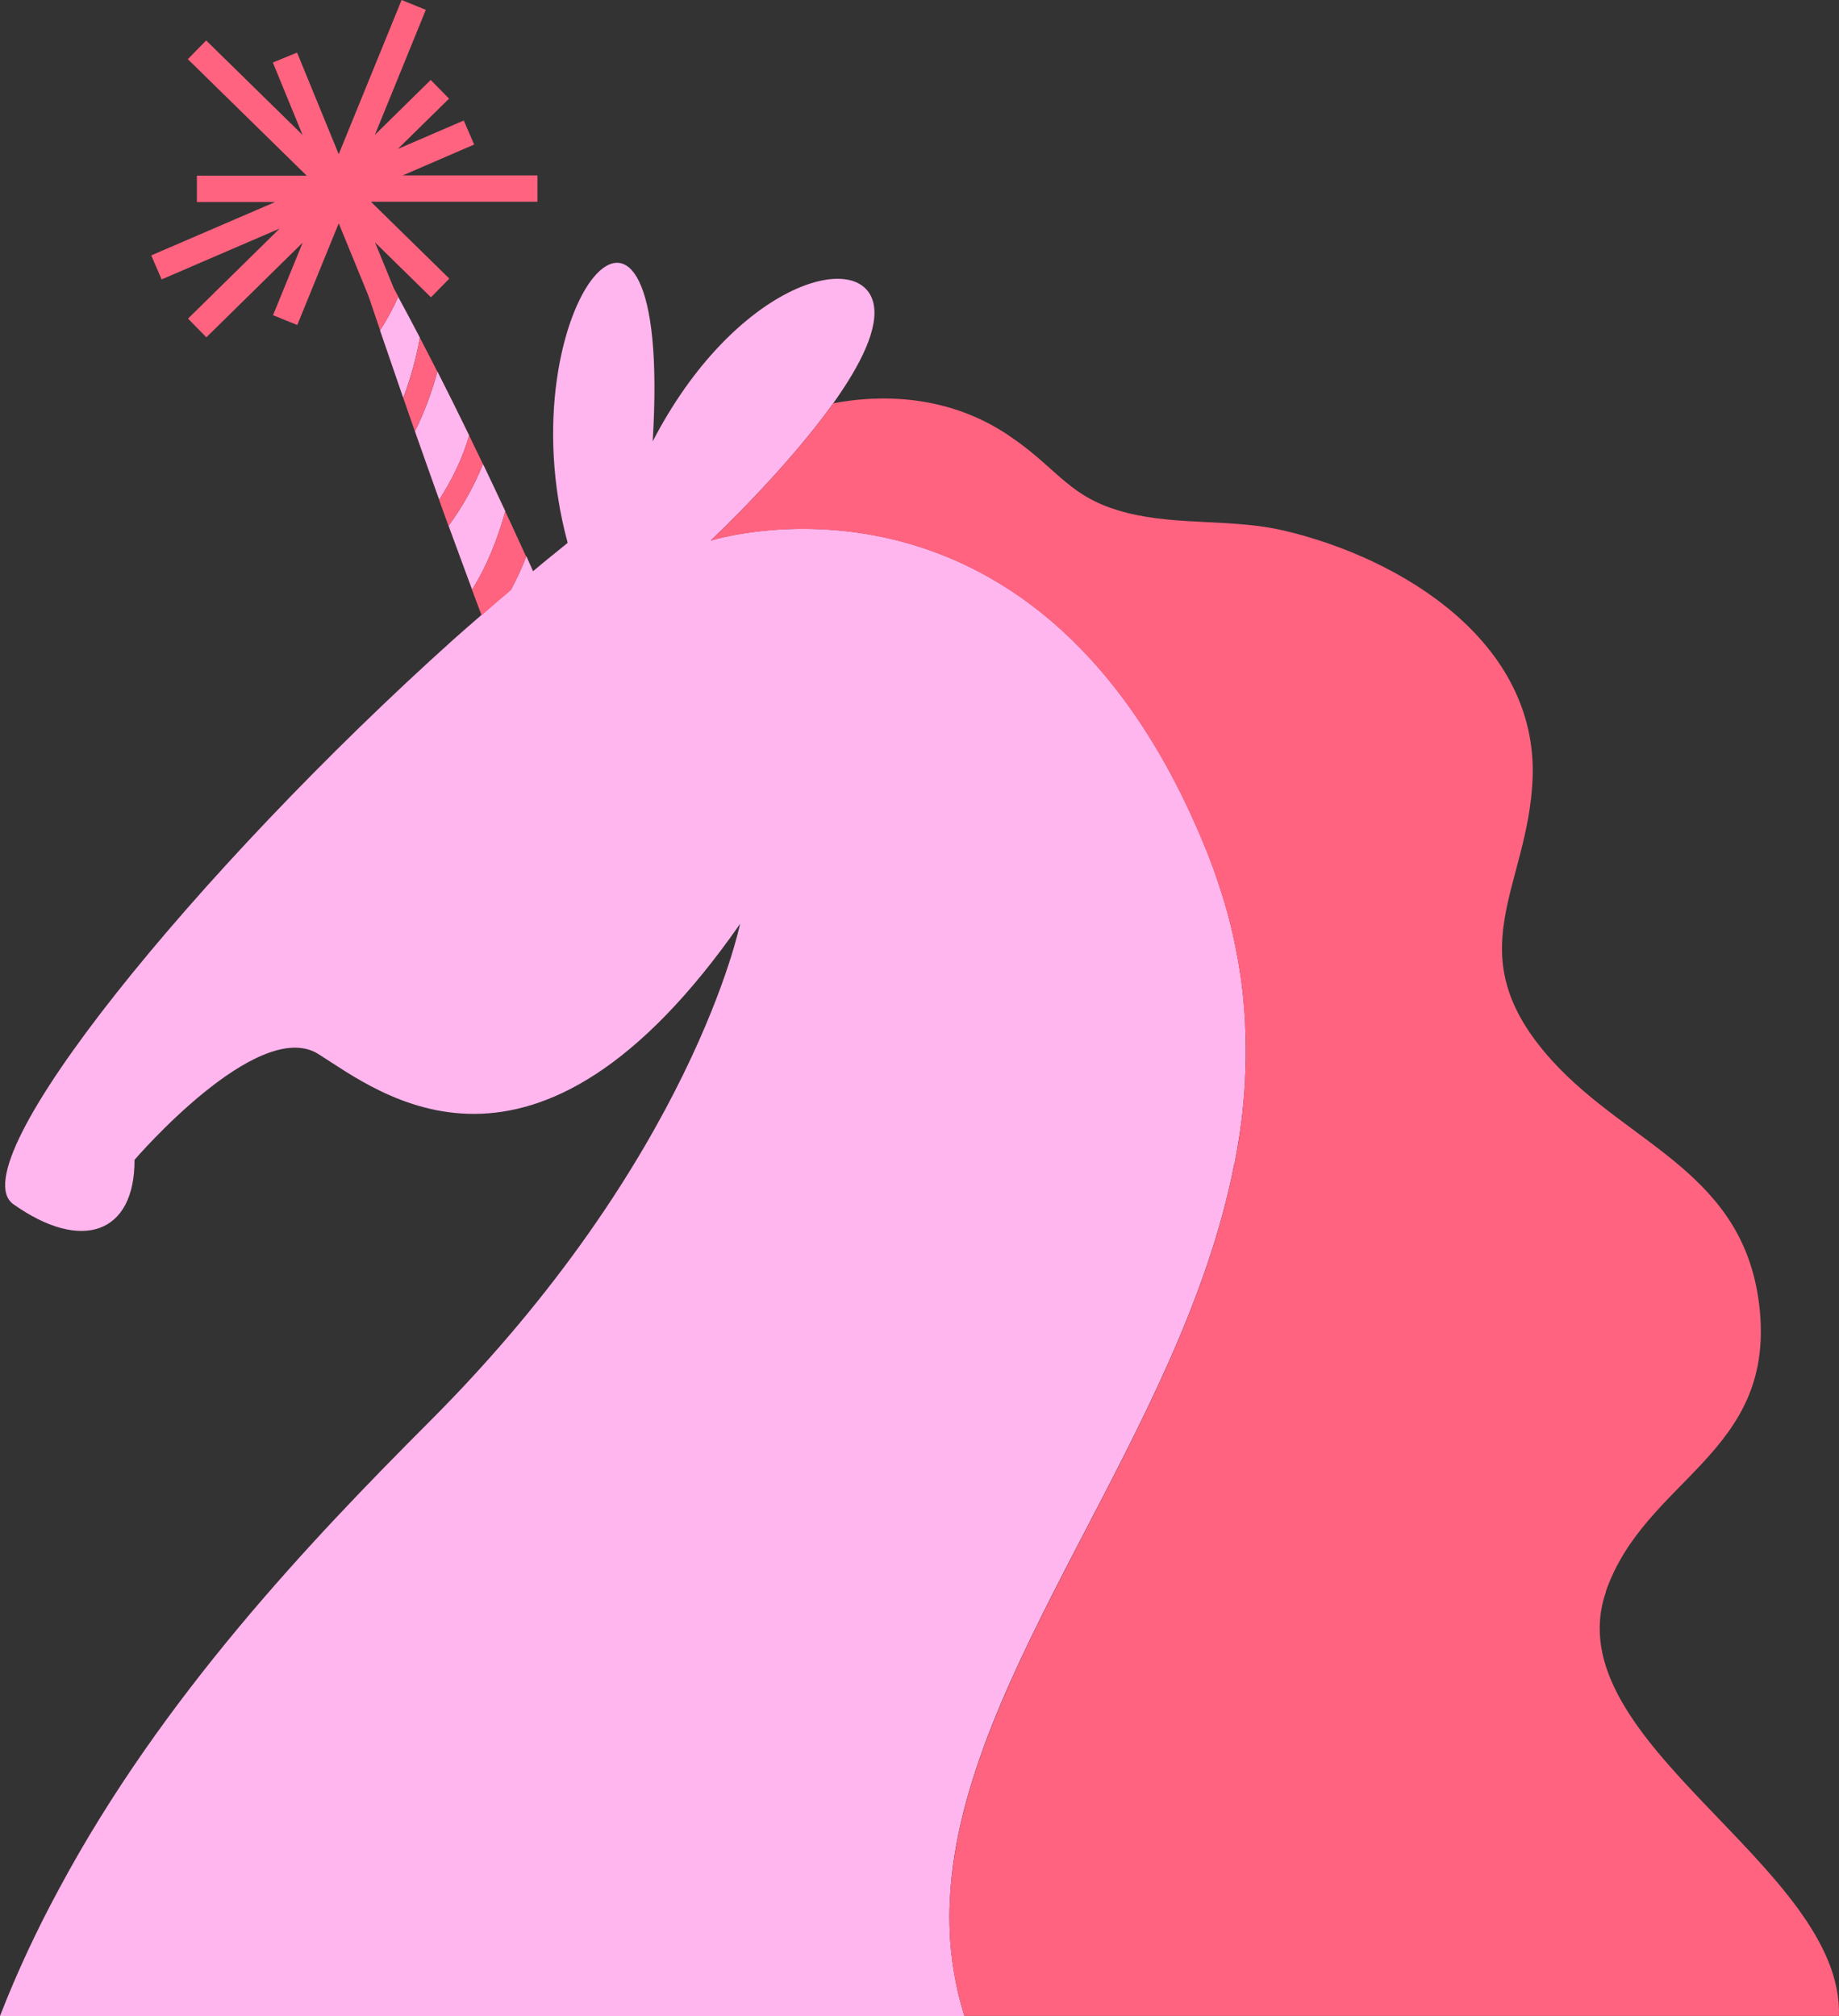
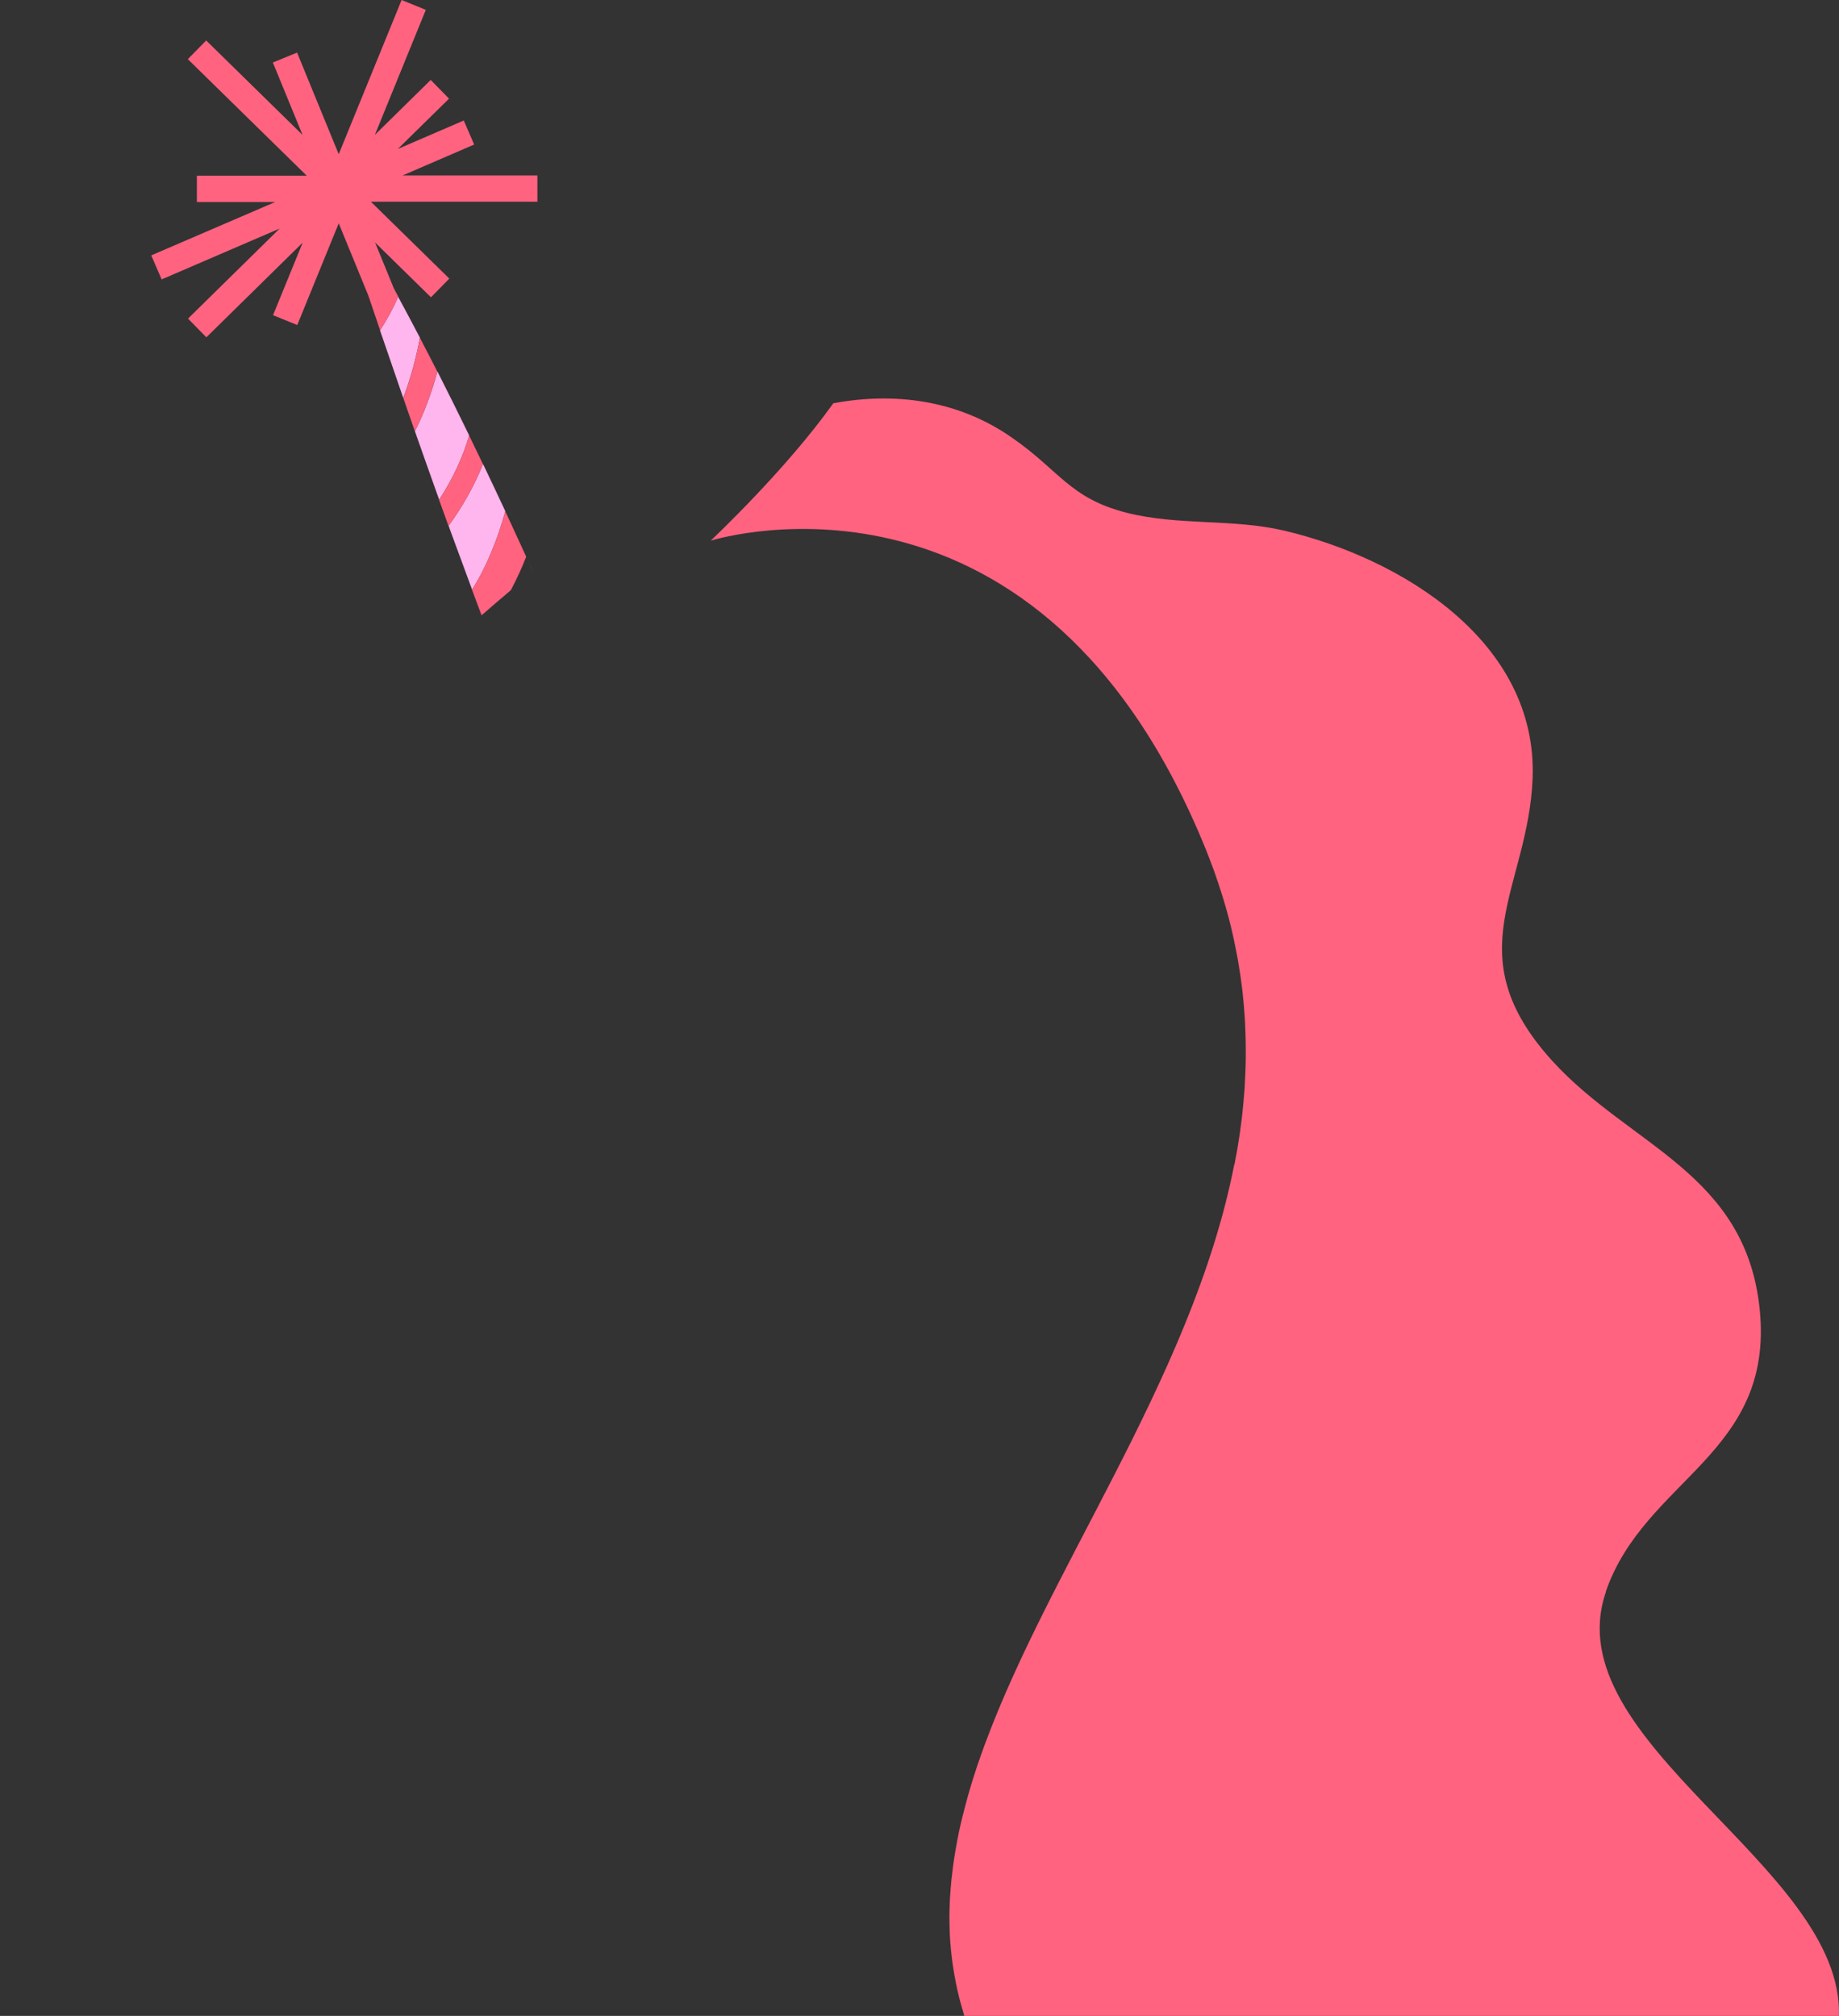
<svg xmlns="http://www.w3.org/2000/svg" id="Layer_2" viewBox="0 0 203.54 223.15">
  <rect x="0" y="0" width="203.54" height="223.15" fill="#333333" stroke="none" />
  <defs>
    <style>.cls-1{fill:#fff0e3;}.cls-2{fill:#ff6380;}.cls-3{fill:#ffb5ed;}</style>
  </defs>
  <g id="Layer_1-2">
    <path class="cls-3" d="M40.74,32.66h0c.05.15.1.3.16.46,0,0,0,0,0,0-.05-.15-.1-.31-.16-.46Z" />
-     <path class="cls-3" d="M137.82,113.39c-.02-.34-.04-.68-.06-1.02-.02-.35-.05-.7-.08-1.05-.03-.33-.06-.66-.09-.99-.04-.44-.1-.87-.15-1.31-.05-.36-.09-.73-.15-1.09-.08-.52-.16-1.04-.25-1.57-.05-.28-.1-.57-.16-.85-.08-.43-.17-.87-.26-1.3-.06-.28-.12-.55-.18-.83-.13-.57-.27-1.15-.42-1.73-.05-.17-.09-.35-.14-.52-.17-.64-.36-1.28-.56-1.92-.07-.24-.15-.48-.23-.72-.16-.51-.33-1.02-.51-1.53-.08-.23-.16-.46-.24-.69-.26-.72-.53-1.44-.83-2.17-18.17-44.96-53.46-34.69-54.84-34.27.48-.46,8.36-7.9,13.57-15.21,2.99-4.2,5.09-8.33,4.42-11.11-1.5-6.05-15.4-2.06-24.42,15.35,2.3-37.38-16.51-14.91-9.41,11.23-.91.74-1.82,1.47-2.73,2.22-.37.3-.74.62-1.1.92,0,0,0,0,0,0-.25-.55-.5-1.12-.74-1.66-.5,1.28-1.07,2.51-1.7,3.7-1.08.91-2.16,1.84-3.24,2.78-1.04.9-2.08,1.8-3.12,2.73C21.9,96.19-4.74,128.88,1.48,133.3c7.59,5.38,13.44,3.24,13.41-4.91,0,0,13.64-15.91,20.35-11.71,6.71,4.2,23.89,18.26,46.67-14.41,0,0-5.26,25.95-34.36,55.08-13.23,13.25-29.62,30.51-40.94,51.6-2.47,4.55-4.7,9.29-6.61,14.21h106.74c-.04-.11-.07-.23-.1-.35-.13-.41-.24-.82-.35-1.23-.04-.16-.09-.33-.13-.49-.13-.5-.24-1-.34-1.5-.01-.05-.02-.1-.03-.16-.11-.57-.21-1.14-.3-1.71-.02-.11-.03-.23-.05-.34-.06-.46-.12-.93-.17-1.39-.01-.13-.03-.26-.04-.4-.05-.52-.08-1.04-.11-1.55,0-.04,0-.09,0-.13-.03-.6-.04-1.2-.04-1.81,0-.01,0-.02,0-.03,0-.58.02-1.15.05-1.73,0-.07,0-.14.01-.21,1.29-25.2,25.62-51.34,31.47-81.27,0,0,.01.01.02.02.21-1.09.4-2.19.57-3.3.02-.15.04-.3.06-.44.06-.46.13-.92.18-1.37.02-.14.03-.28.05-.42.1-.88.18-1.76.24-2.64.01-.14.02-.28.03-.43.03-.41.05-.81.06-1.22.01-.25.02-.51.03-.77.01-.39.02-.78.03-1.17,0-.29,0-.58,0-.87,0-.59-.01-1.18-.03-1.78-.01-.36-.02-.72-.04-1.09Z" />
    <path class="cls-3" d="M44.07,32.85c-.56,1.29-1.24,2.53-2.01,3.72t0,0c.79,2.32,1.66,4.84,2.57,7.48.81-2.1,1.42-4.37,1.85-6.67h0s-.02-.04-.03-.05c-.84-1.6-1.63-3.1-2.38-4.47Z" />
    <path class="cls-3" d="M45.92,47.73c.87,2.48,1.77,5.02,2.69,7.59,1.46-2.25,2.61-4.66,3.32-7.12-1.22-2.5-2.4-4.89-3.52-7.09-.63,2.33-1.45,4.57-2.48,6.61Z" />
    <path class="cls-3" d="M49.76,58.51c.83,2.27,1.66,4.53,2.49,6.76,1.63-2.57,2.84-5.63,3.68-8.68-.84-1.79-1.66-3.55-2.47-5.23-.95,2.38-2.25,4.69-3.81,6.84,0,0,0,0,0,0,.04.1.08.2.11.31Z" />
    <path class="cls-2" d="M44.52,19.44l7.96-3.44-1.15-2.66-7.3,3.15,5.67-5.57-2.03-2.07-6.18,6.08,5.64-13.84-2.68-1.09-6.96,17.07-4.61-11.25-2.68,1.1,3.29,8.02-10.67-10.46-2.03,2.07,13.16,12.9h-12.16s0,2.91,0,2.91h8.67s-13.72,5.91-13.72,5.91l1.15,2.66,13.06-5.63-10.14,9.97,2.03,2.07,10.66-10.48-3.28,8.03,2.68,1.09,4.59-11.26,3.25,7.93h0c.05.15.1.31.16.46.37,1.09.76,2.24,1.17,3.45.77-1.19,1.45-2.43,2.01-3.72.37.67.75,1.38,1.14,2.11-.57-1.07-1.12-2.09-1.63-3.03l-2.08-5.08,6.19,6.07,2.03-2.07-8.68-8.51h18.43s0-2.91,0-2.91h-14.95Z" />
    <path class="cls-2" d="M45.21,34.96s.04.07.06.11c-.02-.04-.04-.07-.06-.11Z" />
    <path class="cls-2" d="M45.27,35.07c.39.72.78,1.47,1.19,2.25-.41-.78-.8-1.52-1.19-2.25Z" />
    <path class="cls-2" d="M43.9,41.94c-.13-.38-.26-.75-.39-1.12.13.37.26.74.39,1.12Z" />
    <path class="cls-2" d="M47.32,51.7c-.07-.19-.13-.37-.2-.56.07.19.13.37.2.56Z" />
    <path class="cls-2" d="M52.04,64.73c-.76-2.05-1.53-4.13-2.29-6.22.76,2.09,1.52,4.16,2.29,6.22Z" />
    <path class="cls-2" d="M58.98,63.27s0,0,0,0c-.24-.54-.48-1.06-.73-1.6.24.53.48,1.07.72,1.6Z" />
-     <path class="cls-2" d="M52.24,65.27s0,0,0,0c-.07-.18-.13-.36-.2-.54.07.18.13.36.2.54Z" />
    <path class="cls-2" d="M44.47,43.57c-.19-.55-.38-1.1-.57-1.64.19.54.38,1.09.57,1.64Z" />
    <path class="cls-2" d="M58.24,61.61s.02.03.02.05c0-.02-.02-.03-.02-.05h0Z" />
    <path class="cls-2" d="M44.63,44.05c-.06-.16-.11-.31-.16-.47.84,2.44,1.73,4.98,2.65,7.57-.41-1.15-.81-2.29-1.2-3.41,1.03-2.04,1.85-4.28,2.48-6.61,1.12,2.2,2.3,4.59,3.52,7.09-.7,2.45-1.86,4.87-3.32,7.12-.44-1.21-.87-2.42-1.29-3.62.76,2.15,1.54,4.32,2.33,6.5,1.55-2.15,2.86-4.45,3.81-6.84.81,1.68,1.63,3.44,2.47,5.23-.83,3.05-2.05,6.1-3.68,8.67.35.95.71,1.9,1.06,2.83,1.08-.94,2.16-1.87,3.24-2.78.63-1.19,1.2-2.43,1.7-3.7-4.31-9.47-8.38-17.76-11.76-24.23-.43,2.3-1.03,4.57-1.85,6.67Z" />
    <path class="cls-2" d="M42.79,38.69c-.25-.72-.49-1.43-.72-2.12.23.69.48,1.4.72,2.12Z" />
    <path class="cls-2" d="M43.52,40.81c-.15-.44-.3-.87-.45-1.3.15.43.3.86.45,1.3Z" />
    <path class="cls-2" d="M43.07,39.51c-.09-.28-.19-.55-.28-.82.09.27.19.55.28.82Z" />
    <path class="cls-2" d="M177.73,176.18c4.32-12.46,18.62-15.18,17.04-31.18-1.52-15.17-14.36-18.11-22.96-27.56-10.8-11.9-2.65-19.04-2.18-31.31.55-15.1-14.49-24.33-27.53-27.4-5.69-1.33-11.72-.52-17.44-1.98-6.32-1.62-7.41-4.71-12.74-8.36-5.88-4.09-12.88-5.02-19.69-3.75-5.21,7.3-13.09,14.75-13.57,15.21,1.39-.42,36.67-10.69,54.84,34.27.29.72.56,1.45.83,2.17.08.23.16.46.24.69.18.51.35,1.02.51,1.53.08.24.16.48.23.72.2.64.38,1.28.56,1.92.05.17.09.35.14.52.15.58.29,1.15.42,1.73.06.28.12.55.18.83.09.44.18.87.26,1.3.05.28.11.57.16.85.09.52.17,1.05.25,1.57.05.36.1.73.15,1.09.06.44.11.87.15,1.31.03.33.06.66.09.99.03.35.06.7.08,1.05.02.34.05.68.06,1.02.02.36.03.72.04,1.09.02.59.03,1.19.03,1.78,0,.29,0,.58,0,.87,0,.39-.02.78-.03,1.17,0,.26-.02.51-.03.77-.02.41-.04.81-.06,1.22,0,.14-.02.28-.03.43-.06.88-.15,1.76-.24,2.64-.02.14-.03.28-.05.42-.06.46-.12.92-.18,1.37-.02.15-.04.29-.06.44-.16,1.1-.35,2.21-.57,3.3,0,0-.01-.01-.02-.02-4.7,24.04-21.31,45.63-28.34,66.26-.01.03-.02.07-.04.1-.17.51-.34,1.02-.5,1.53-.07.22-.14.43-.2.65-.14.45-.27.91-.4,1.36-.08.29-.16.58-.23.86-.13.47-.25.95-.37,1.42-.14.58-.28,1.16-.4,1.74-.06.3-.12.61-.18.91-.08.43-.16.85-.23,1.28-.05.3-.1.59-.14.89-.07.46-.13.92-.18,1.38-.03.25-.06.51-.09.76-.07.71-.13,1.42-.17,2.13,0,.07,0,.14-.01.21-.03.58-.04,1.15-.05,1.73,0,0,0,.02,0,.03,0,.6.01,1.2.04,1.81,0,.04,0,.09,0,.13.02.52.06,1.04.11,1.55.01.13.02.26.04.4.05.46.1.93.17,1.39.02.11.03.23.05.34.09.57.18,1.14.3,1.71.01.05.02.1.03.16.1.5.22,1,.34,1.5.04.16.08.33.13.49.11.41.23.82.35,1.23.04.12.07.23.11.35h96.78c.59-16.57-31.53-30.32-25.79-46.97Z" />
    <path class="cls-1" d="M106.74,223.15h0c-.04-.11-.07-.23-.11-.35.04.12.06.23.1.35Z" />
  </g>
</svg>